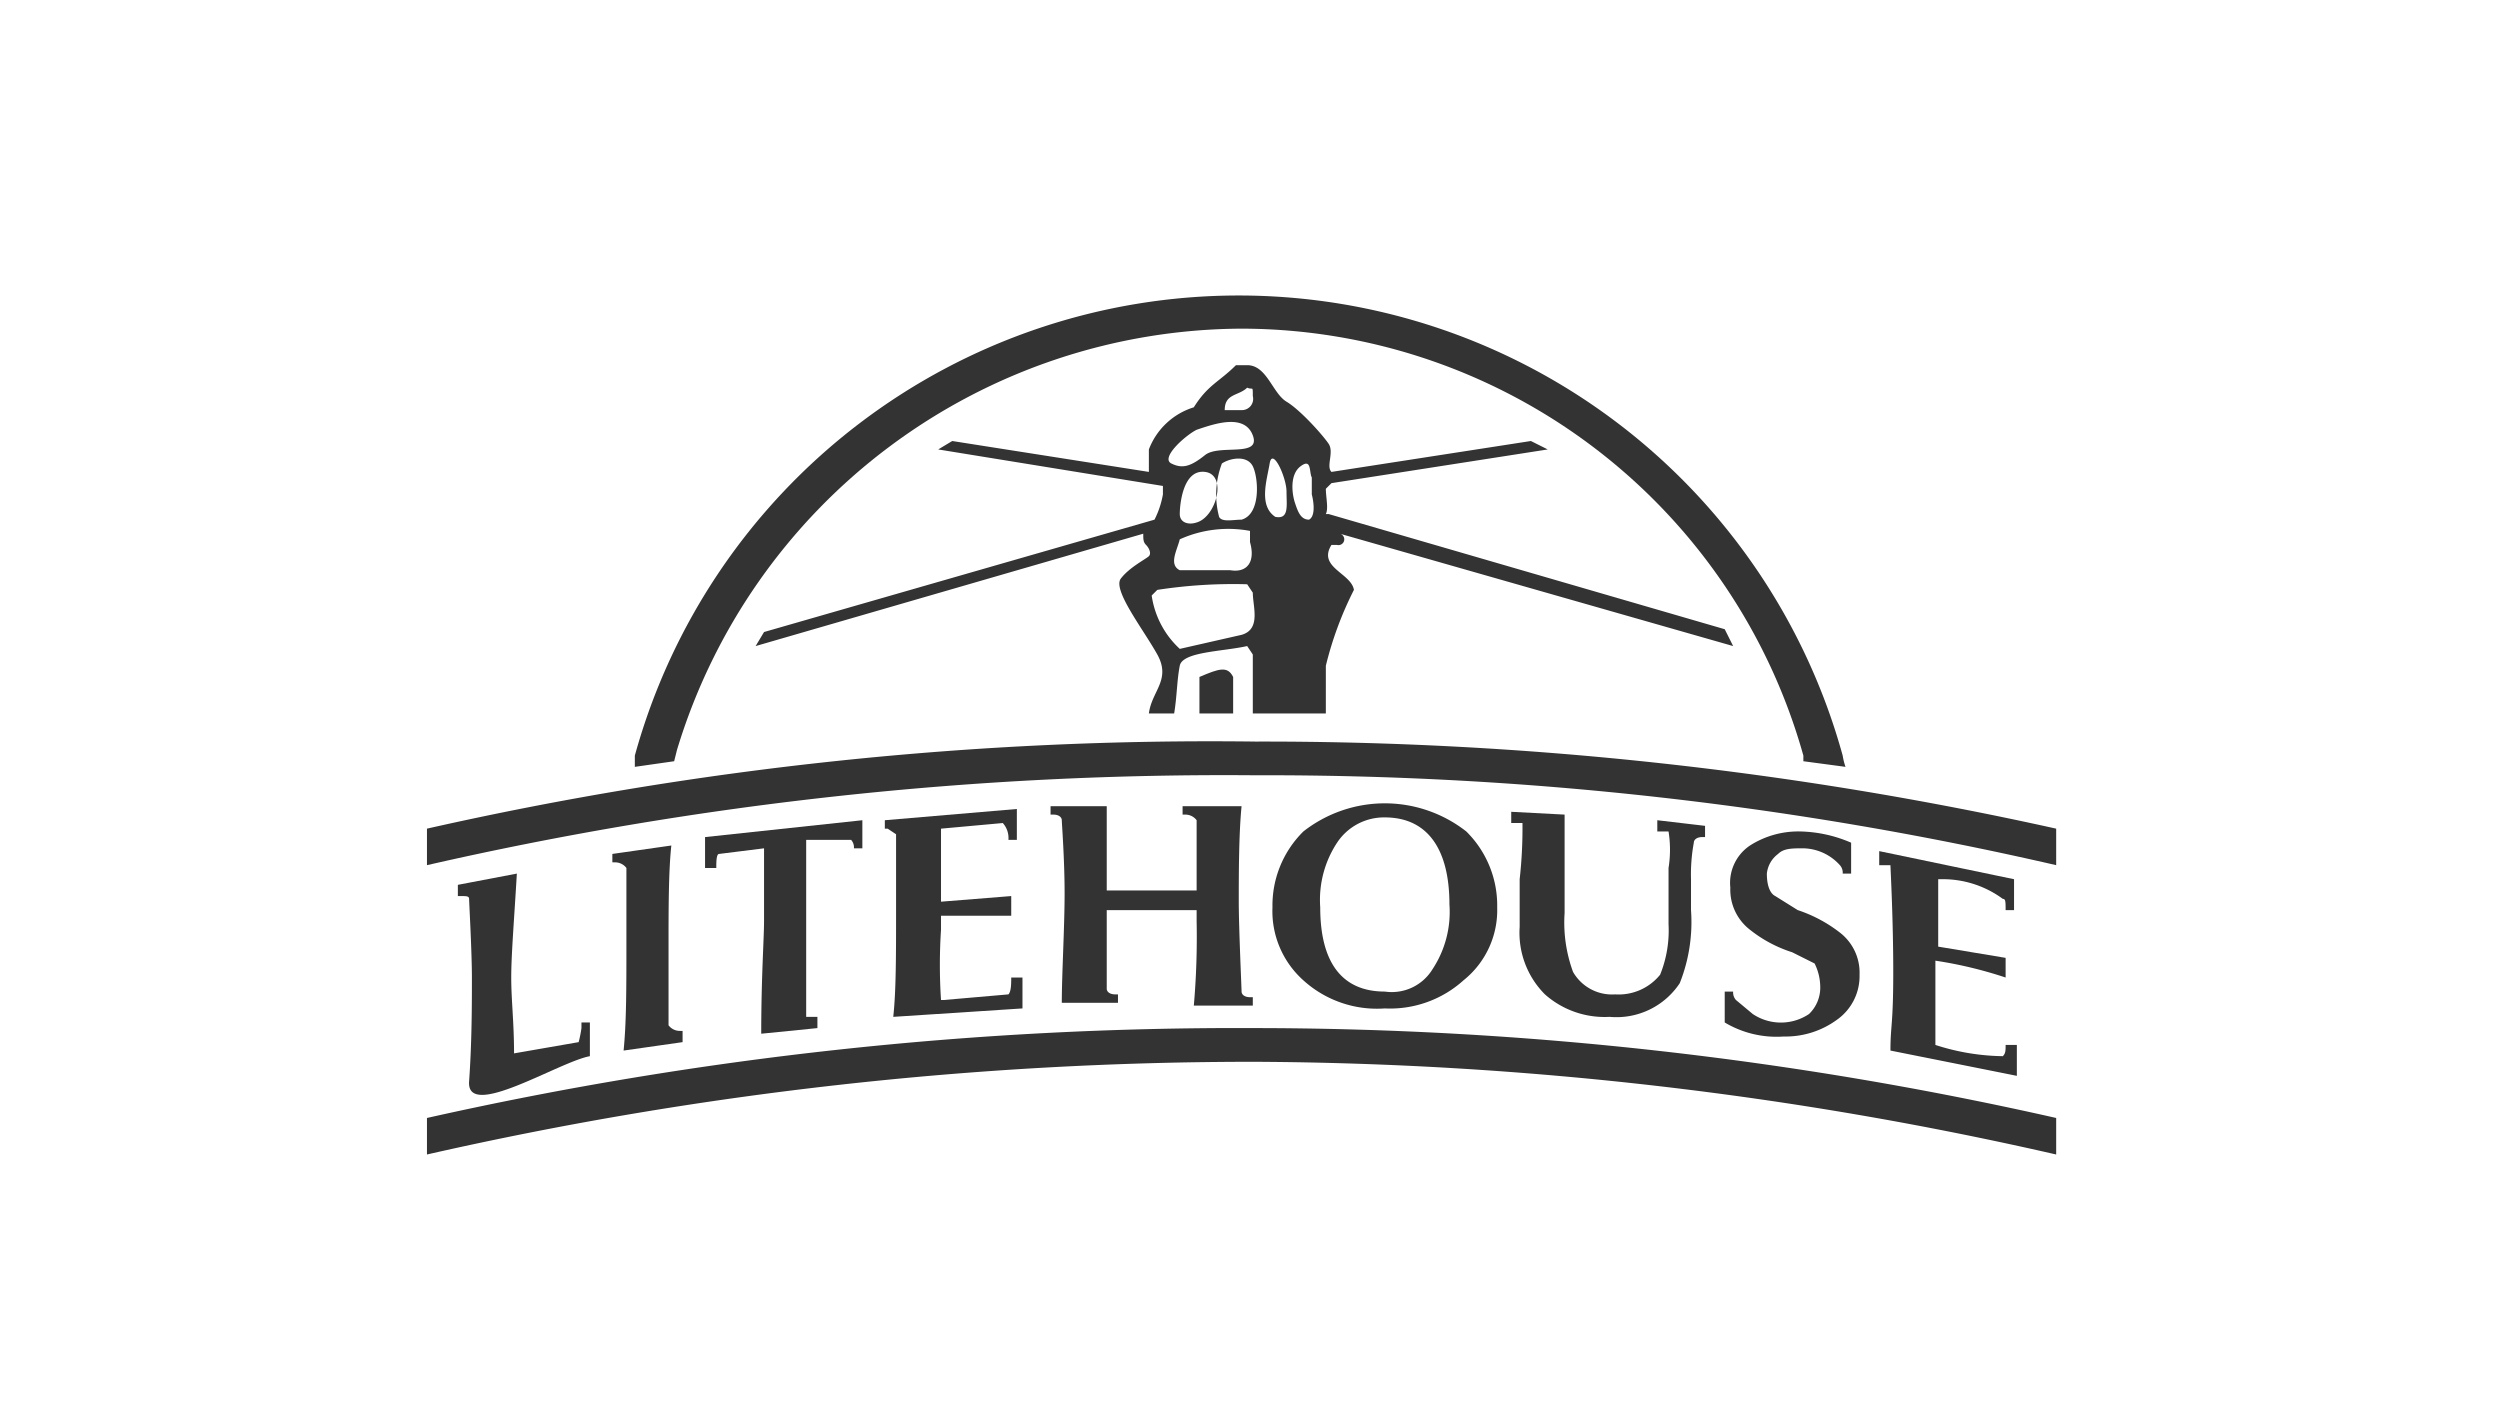
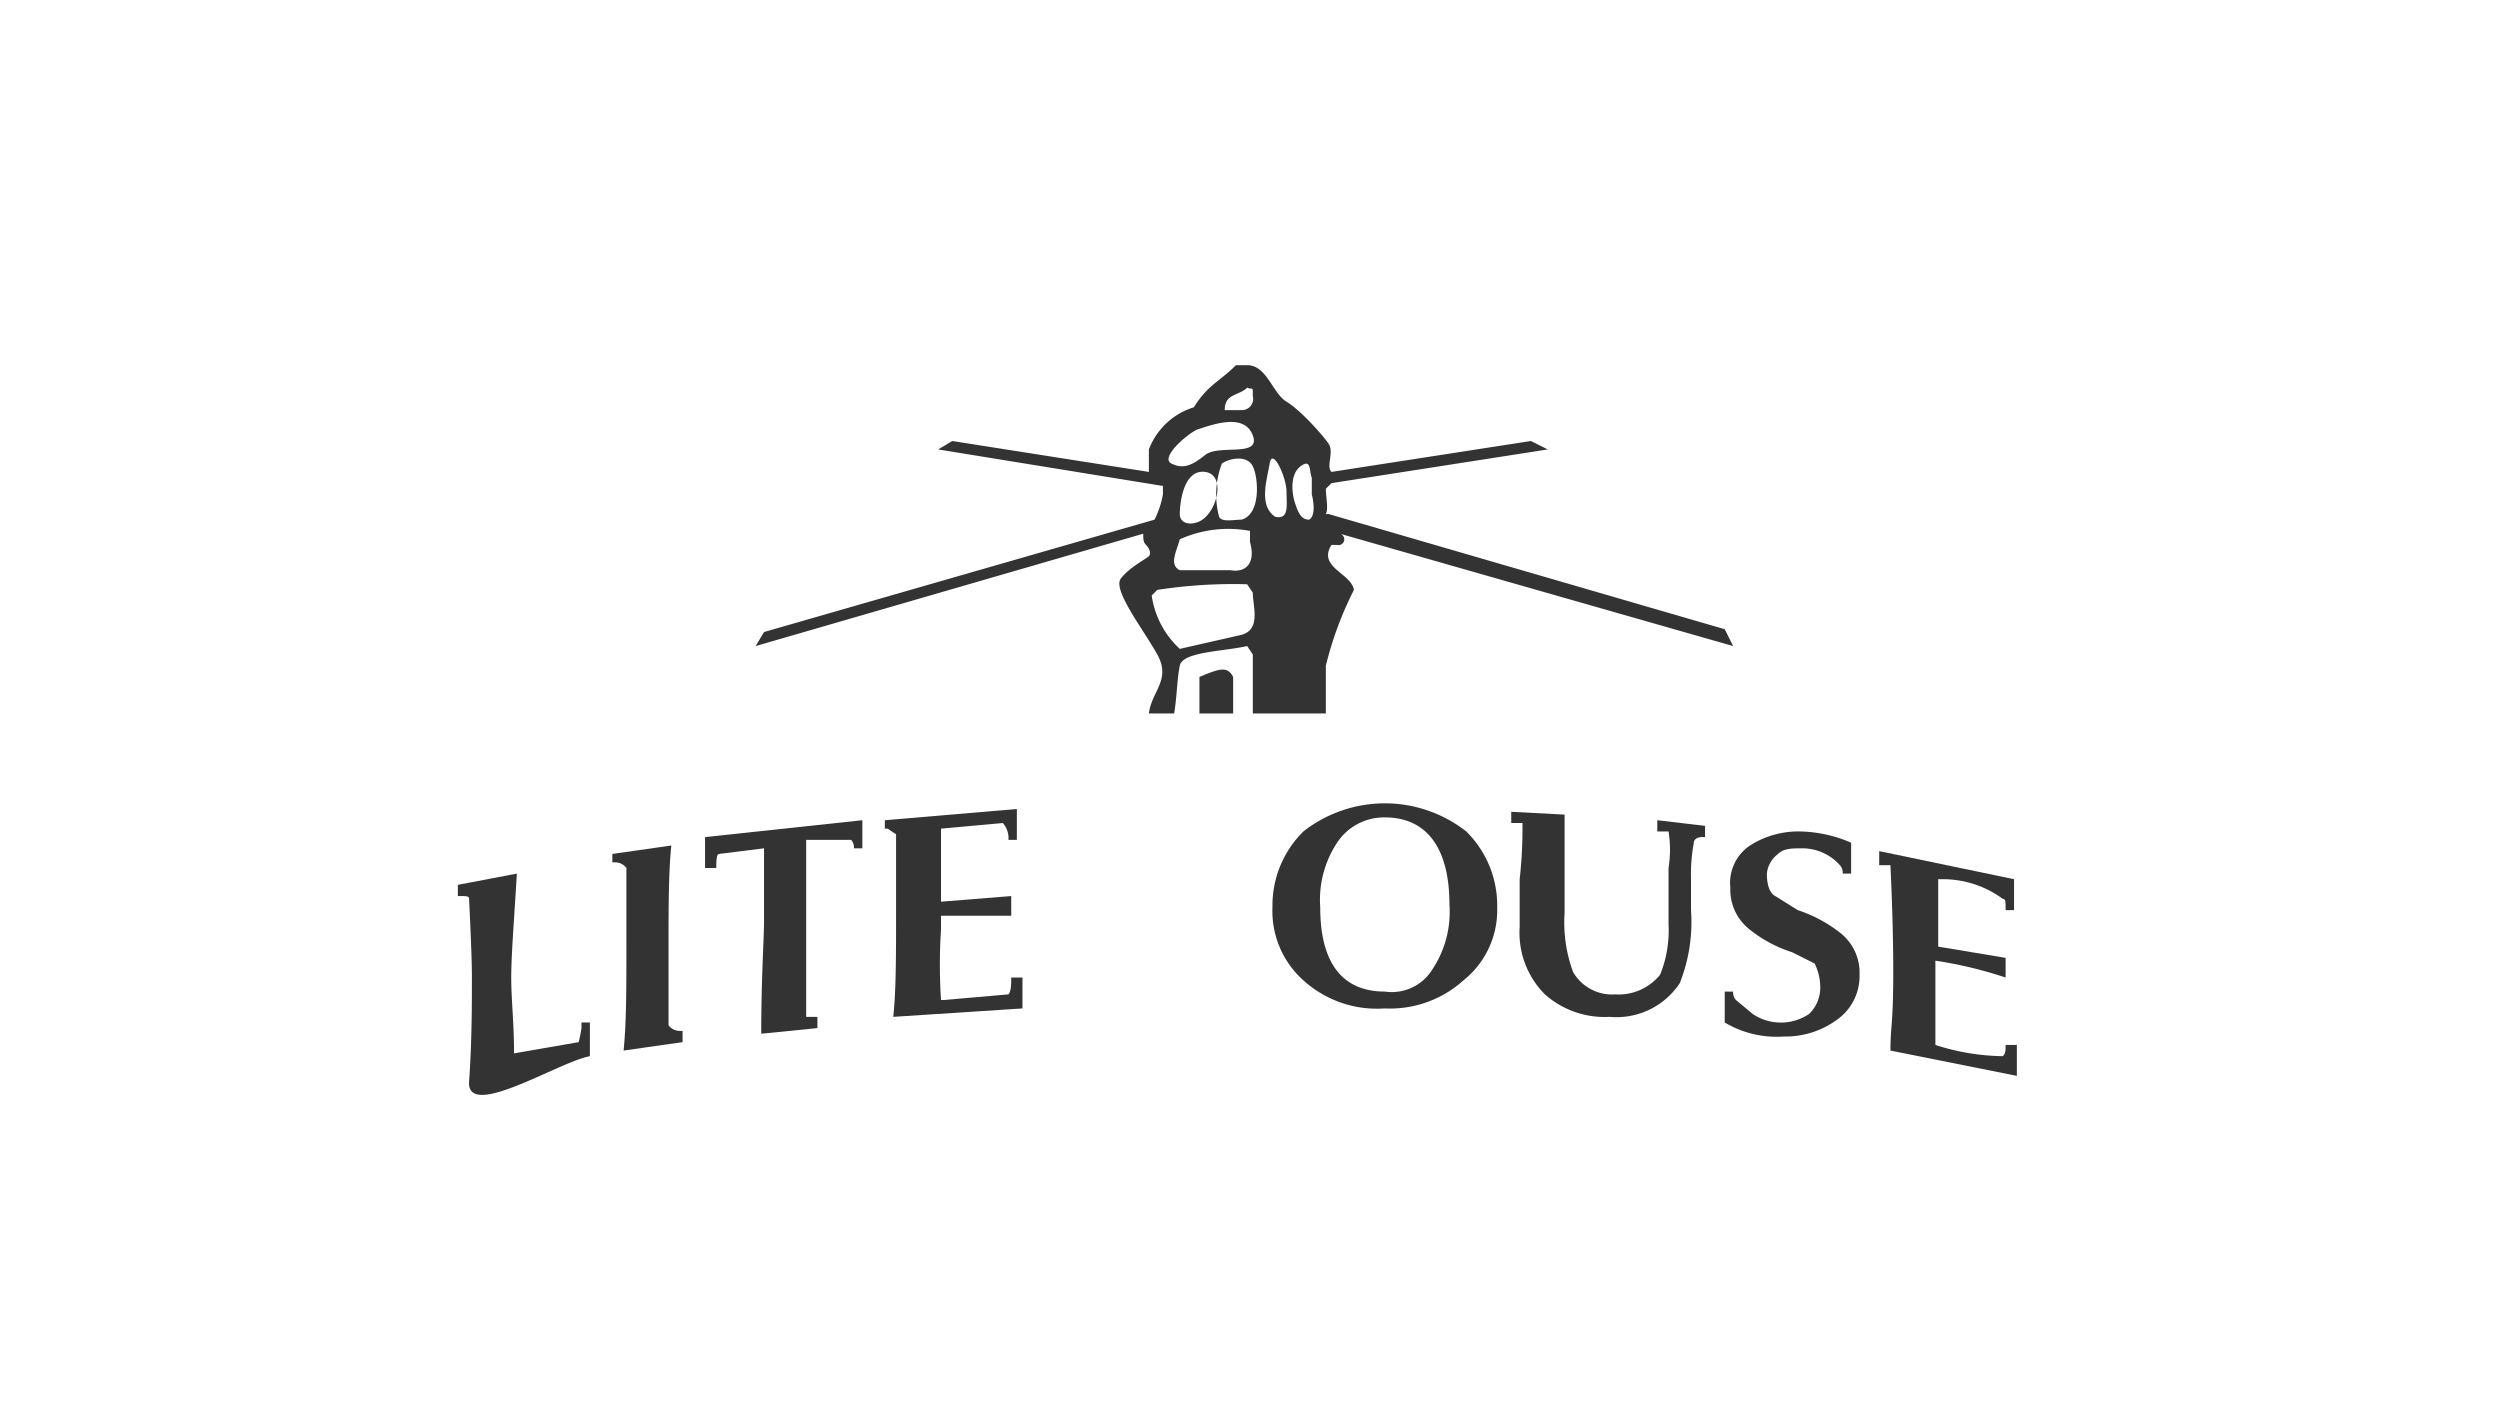
<svg xmlns="http://www.w3.org/2000/svg" id="Layer_1" data-name="Layer 1" viewBox="0 0 89 50">
  <defs>
    <style>.cls-1{fill:#333;}</style>
  </defs>
  <path class="cls-1" d="M61.4,22.4,47.3,18.3h-.1c.1-.2,0-.6,0-.9l.2-.2L55.1,16l-.6-.3-7.1,1.1c-.2-.2.1-.7-.1-1s-1-1.2-1.5-1.5S45.1,13,44.4,13H44c-.6.6-1,.7-1.5,1.5A2.5,2.5,0,0,0,40.9,16v.8h0l-7-1.1-.5.3,8,1.3v.3a3.2,3.2,0,0,1-.3.9l-13.9,4-.3.5L40.7,19c0,.2,0,.3.1.4s.2.3.1.4-.7.4-1,.8.8,1.8,1.3,2.7-.2,1.3-.3,2.1h.9c.1-.6.1-1.2.2-1.7s1.5-.5,2.4-.7l.2.3v2.1h2.6V23.7a12.5,12.5,0,0,1,1-2.7c-.1-.6-1.3-.8-.8-1.6h.2a.2.2,0,0,0,.1-.4l14,4Zm-17-8.6c.2.1.2-.1.2.3a.4.4,0,0,1-.4.5h-.6C43.6,14,44.1,14.1,44.4,13.8Zm-1.8,1.5c.6-.2,1.7-.6,2,.2s-1.2.3-1.7.7-.8.5-1.2.3S42.2,15.5,42.6,15.3Zm0,3.3c-.3.1-.6,0-.6-.3s.1-1.6.9-1.5S43.3,18.4,42.6,18.6Zm1.6,4-2.2.5a3.2,3.2,0,0,1-1-1.9l.2-.2a17.7,17.7,0,0,1,3.2-.2l.2.3C44.6,21.6,44.9,22.4,44.2,22.6Zm-.4-2.3H42c-.4-.2-.1-.7,0-1.1a4.2,4.2,0,0,1,2.5-.3v.4C44.7,20,44.4,20.4,43.8,20.3Zm.4-1.8c-.3,0-.7.1-.8-.1a3.1,3.1,0,0,1,.1-1.9c.3-.2.9-.3,1.1.1S44.9,18.3,44.2,18.5Zm1.2-.1c-.6-.4-.3-1.3-.2-1.9s.6.5.6,1S45.9,18.5,45.4,18.4Zm1.2.1c-.3,0-.4-.3-.5-.6s-.2-1,.2-1.3.3.2.4.4v.6h0C46.8,18,46.8,18.4,46.6,18.5Z" />
  <path class="cls-1" d="M42.7,24.1v1.3h1.2V24.1C43.7,23.7,43.4,23.8,42.7,24.1Z" />
-   <path class="cls-1" d="M24.1,26.7a21.1,21.1,0,0,1,20.1-15,20.8,20.8,0,0,1,20,15.2v.2l1.5.2a2.3,2.3,0,0,1-.1-.4,22.3,22.3,0,0,0-43,0v.4l1.4-.2Z" />
  <path class="cls-1" d="M16.3,31.5v.4h.1c.2,0,.3,0,.3.1s.1,1.9.1,2.8,0,2.3-.1,3.7,3.2-.7,4.3-.9V36.4h-.3v.2a4.3,4.3,0,0,1-.1.5l-2.3.4c0-1.1-.1-1.9-.1-2.7s.1-2,.2-3.7Z" />
  <path class="cls-1" d="M23.9,30.1l-2.1.3v.3h.1a.5.5,0,0,1,.4.2v2.7c0,1.6,0,2.8-.1,3.8l2.1-.3v-.4h-.1a.5.5,0,0,1-.4-.2V33.7C23.8,32.4,23.8,31,23.9,30.1Z" />
  <path class="cls-1" d="M30.7,30.3V29.2l-5.6.6v1.1h.4c0-.2,0-.5.1-.5l1.6-.2v2.6c0,.6-.1,2-.1,4l2-.2v-.4h-.4V29.9h1.6a.4.4,0,0,1,.1.3h.3Z" />
  <path class="cls-1" d="M33.5,29.5l2.2-.2a.8.8,0,0,1,.2.6h.3V28.8l-4.7.4v.3h.1l.3.2v2.8c0,1.5,0,2.8-.1,3.7l4.6-.3V34.8H36c0,.2,0,.5-.1.6l-2.3.2h-.1a19.3,19.3,0,0,1,0-2.5v-.5H36v-.7l-2.5.2V29.5Z" />
-   <path class="cls-1" d="M39.4,28.7h-2v.3h.1c.2,0,.3.1.3.2s.1,1.4.1,2.6-.1,2.9-.1,3.9h2v-.3h-.1c-.2,0-.3-.1-.3-.2V32.4h3.2v.4a28.1,28.1,0,0,1-.1,3h2.1v-.3h-.1c-.2,0-.3-.1-.3-.2s-.1-2.3-.1-3.2,0-2.4.1-3.4H42.1v.3h.1a.5.5,0,0,1,.4.2v2.5H39.4v-3Z" />
  <path class="cls-1" d="M52.1,34.9a3.2,3.2,0,0,0,1.2-2.6,3.7,3.7,0,0,0-1.1-2.7,4.7,4.7,0,0,0-5.8,0,3.7,3.7,0,0,0-1.1,2.7,3.3,3.3,0,0,0,1.1,2.6,3.9,3.9,0,0,0,2.9,1A3.9,3.9,0,0,0,52.1,34.9ZM47,32.3a3.7,3.7,0,0,1,.6-2.3,2,2,0,0,1,1.7-.9c1.5,0,2.3,1.1,2.3,3.1a3.7,3.7,0,0,1-.6,2.3,1.7,1.7,0,0,1-1.7.8C47.8,35.3,47,34.3,47,32.3Z" />
  <path class="cls-1" d="M53.8,28.9v.4h.4a16.4,16.4,0,0,1-.1,2v1.7a3.1,3.1,0,0,0,.9,2.4,3.2,3.2,0,0,0,2.3.8,2.7,2.7,0,0,0,2.5-1.2,5.9,5.9,0,0,0,.4-2.6V31.3a6.2,6.2,0,0,1,.1-1.3c0-.1.1-.2.3-.2h.1v-.4L59,29.2v.4h.4a4.1,4.1,0,0,1,0,1.3v2a4.2,4.2,0,0,1-.3,1.8,1.9,1.9,0,0,1-1.6.7,1.6,1.6,0,0,1-1.5-.8,5.1,5.1,0,0,1-.3-2.1V29Z" />
  <path class="cls-1" d="M61.4,35.2v1.2a3.6,3.6,0,0,0,2.1.5,3.1,3.1,0,0,0,1.9-.6,1.9,1.9,0,0,0,.8-1.6,1.8,1.8,0,0,0-.7-1.5,5,5,0,0,0-1.5-.8l-.8-.5c-.2-.1-.3-.4-.3-.8a1,1,0,0,1,.4-.7c.2-.2.5-.2.9-.2a1.8,1.8,0,0,1,1.3.6.4.4,0,0,1,.1.3h.3V30a4.8,4.8,0,0,0-1.8-.4,3.2,3.2,0,0,0-1.8.5,1.6,1.6,0,0,0-.7,1.5,1.8,1.8,0,0,0,.7,1.5,4.7,4.7,0,0,0,1.5.8l.8.4a1.9,1.9,0,0,1,.2.8,1.3,1.3,0,0,1-.4,1,1.8,1.8,0,0,1-2,0l-.6-.5a.4.4,0,0,1-.1-.3h-.3Z" />
  <path class="cls-1" d="M69.1,31.3a3.6,3.6,0,0,1,2.2.7c.1,0,.1.1.1.4h.3V31.3l-4.8-1v.5h.4c0,.1.1,1.9.1,3.8s-.1,1.9-.1,2.8l4.5.9V37.2h-.4c0,.2,0,.3-.1.4a8.1,8.1,0,0,1-2.4-.4v-3a14.9,14.9,0,0,1,2.5.6v-.7L69,33.7V31.3Z" />
-   <path class="cls-1" d="M44.7,27.6a125.1,125.1,0,0,1,28.5,3.2V29.5a130,130,0,0,0-28.5-3.1,126.6,126.6,0,0,0-29.5,3.1v1.3A127.4,127.4,0,0,1,44.7,27.6Z" />
-   <path class="cls-1" d="M44.7,37.8a130.6,130.6,0,0,1,28.5,3.3V39.8a129.6,129.6,0,0,0-28.5-3.2,131.7,131.7,0,0,0-29.5,3.2v1.3A132.7,132.7,0,0,1,44.7,37.8Z" />
</svg>